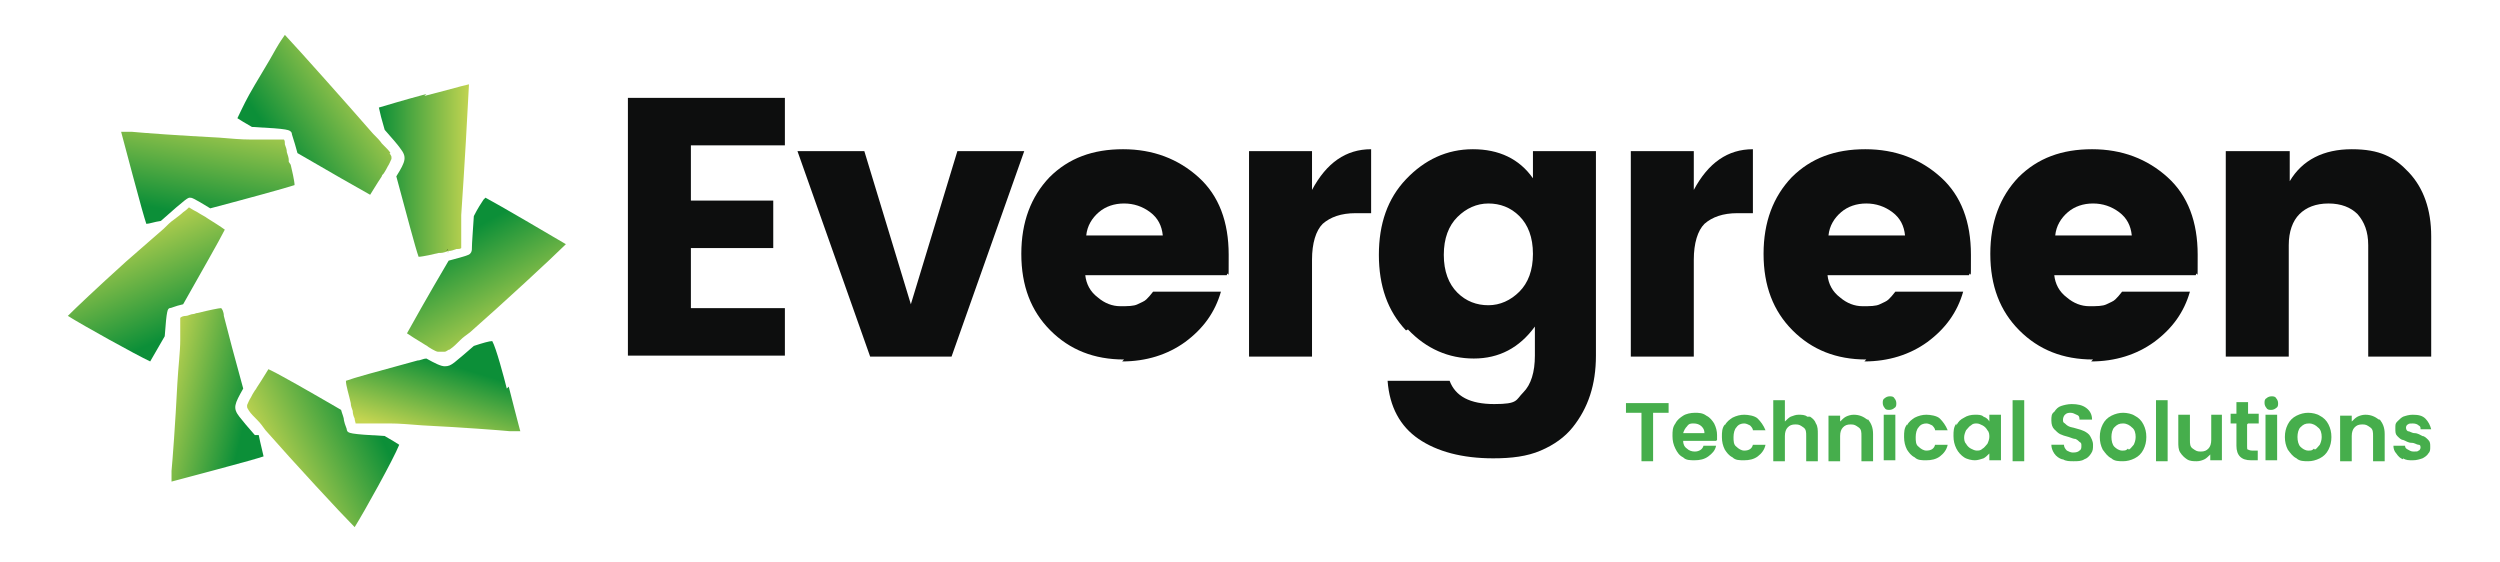
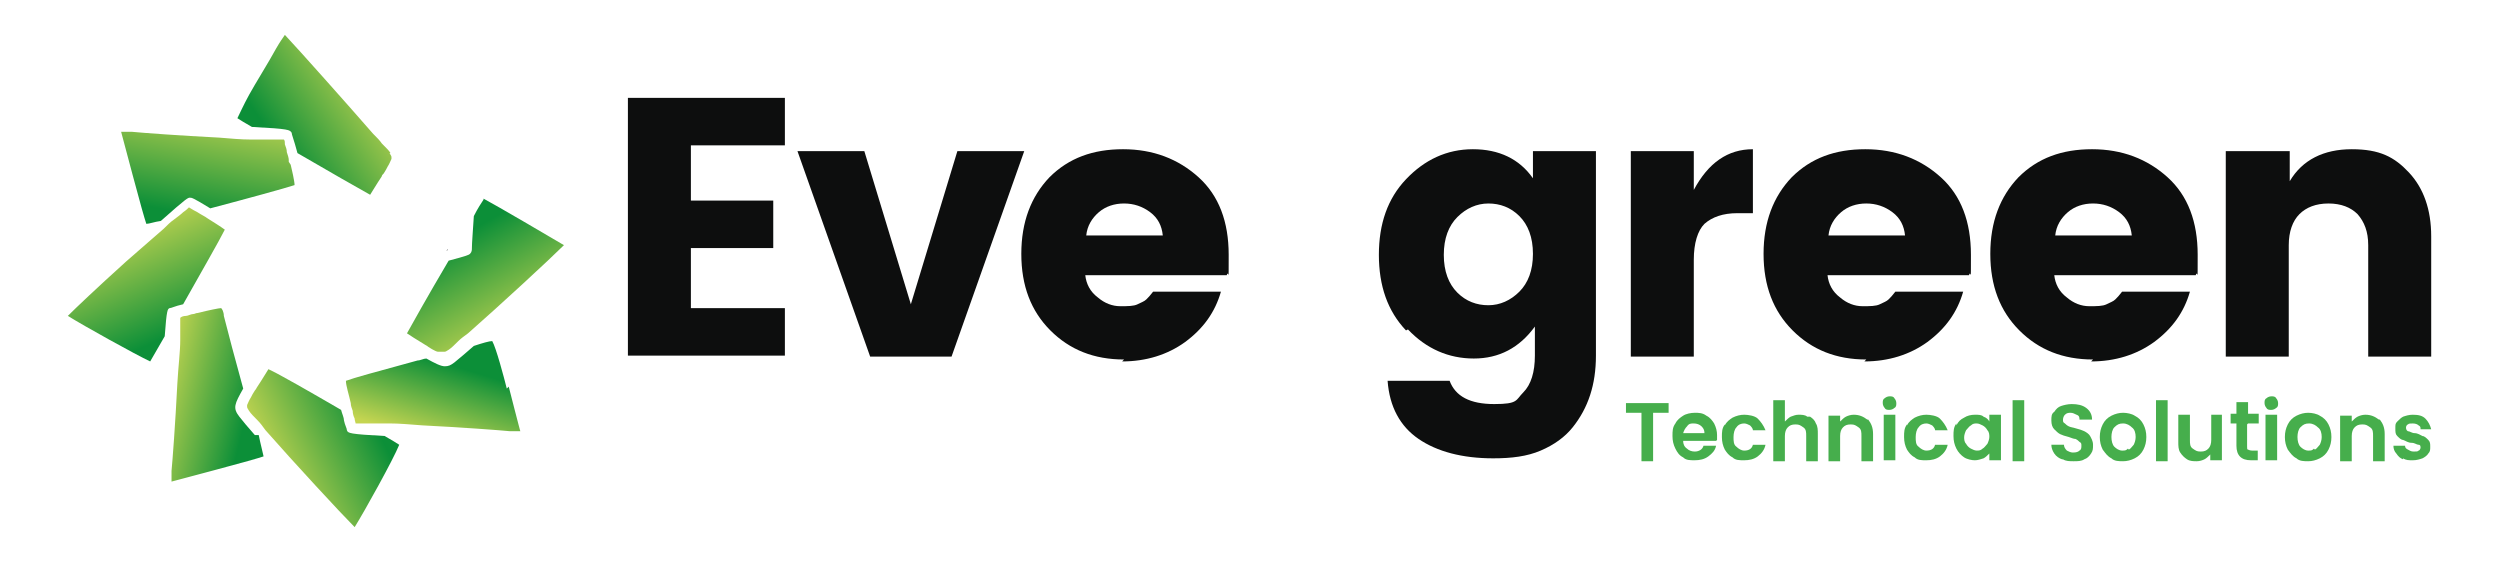
<svg xmlns="http://www.w3.org/2000/svg" xmlns:xlink="http://www.w3.org/1999/xlink" id="Capa_1" version="1.1" viewBox="0 0 258 58">
  <defs>
    <style>
      .st0 {
        fill: url(#Degradado_sin_nombre_24);
      }

      .st1 {
        fill: url(#Degradado_sin_nombre_26);
      }

      .st2 {
        fill: url(#Degradado_sin_nombre_25);
      }

      .st3 {
        fill: #0d0e0e;
      }

      .st4 {
        fill: url(#Degradado_sin_nombre_2);
      }

      .st5 {
        fill: url(#Degradado_sin_nombre_23);
      }

      .st6 {
        fill: url(#Degradado_sin_nombre_21);
      }

      .st7 {
        fill: #46ae4c;
      }

      .st8 {
        fill: url(#Degradado_sin_nombre_22);
      }

      .st9 {
        fill: url(#Degradado_sin_nombre_27);
      }
    </style>
    <linearGradient id="Degradado_sin_nombre_2" data-name="Degradado sin nombre 2" x1="47.1" y1="24.6" x2="53.1" y2="35.3" gradientUnits="userSpaceOnUse">
      <stop offset="0" stop-color="#0c8f38" />
      <stop offset="1" stop-color="#c5d551" />
    </linearGradient>
    <linearGradient id="Degradado_sin_nombre_21" data-name="Degradado sin nombre 2" x1="39.1" y1="17.4" x2="48.6" y2="17.4" xlink:href="#Degradado_sin_nombre_2" />
    <linearGradient id="Degradado_sin_nombre_22" data-name="Degradado sin nombre 2" x1="28.9" y1="15.3" x2="39" y2="8.3" xlink:href="#Degradado_sin_nombre_2" />
    <linearGradient id="Degradado_sin_nombre_23" data-name="Degradado sin nombre 2" x1="20.2" y1="22.2" x2="22.3" y2="10.6" xlink:href="#Degradado_sin_nombre_2" />
    <linearGradient id="Degradado_sin_nombre_24" data-name="Degradado sin nombre 2" x1="17.9" y1="34.5" x2="12.8" y2="22.8" xlink:href="#Degradado_sin_nombre_2" />
    <linearGradient id="Degradado_sin_nombre_25" data-name="Degradado sin nombre 2" x1="25.6" y1="42" x2="16.3" y2="39.8" xlink:href="#Degradado_sin_nombre_2" />
    <linearGradient id="Degradado_sin_nombre_26" data-name="Degradado sin nombre 2" x1="38.3" y1="43.1" x2="27.7" y2="48.4" xlink:href="#Degradado_sin_nombre_2" />
    <linearGradient id="Degradado_sin_nombre_27" data-name="Degradado sin nombre 2" x1="46" y1="37.5" x2="43.6" y2="45.3" xlink:href="#Degradado_sin_nombre_2" />
  </defs>
  <g>
    <g>
      <path class="st3" d="M81,10.1v4.9h-9.7v5.7h8.5v4.9h-8.5v6.2h9.7v4.9h-16.2V10.1h16.2Z" />
      <path class="st3" d="M82.3,15.6h6.9l4.8,15.8,4.8-15.8h6.9l-7.5,21.2h-8.4l-7.5-21.2Z" />
      <path class="st3" d="M116,37.1c-3.1,0-5.6-1-7.6-3-2-2-3-4.6-3-7.9s1-5.9,2.9-7.9c2-2,4.5-2.9,7.6-2.9s5.7,1,7.8,2.9c2.1,1.9,3.1,4.6,3.1,8s0,1.4-.2,2.1h-14.6c.1.9.5,1.7,1.3,2.3.7.6,1.5.9,2.3.9s1.4,0,1.8-.2c.4-.2.7-.3.9-.5.2-.2.4-.4.7-.8h7c-.6,2.1-1.8,3.8-3.7,5.2-1.8,1.3-4,2-6.5,2ZM118.7,21.9c-.8-.6-1.7-.9-2.7-.9s-1.9.3-2.6.9c-.7.6-1.2,1.4-1.3,2.4h7.9c-.1-1-.5-1.8-1.3-2.4Z" />
-       <path class="st3" d="M135.4,15.6v4c1.5-2.8,3.5-4.2,6.1-4.2v6.6h-1.6c-1.5,0-2.6.4-3.4,1.1-.7.7-1.1,2-1.1,3.7v10h-6.5V15.6h6.5Z" />
      <path class="st3" d="M145.1,34.1c-1.9-2-2.8-4.6-2.8-7.8s.9-5.8,2.8-7.8c1.9-2,4.2-3.1,6.9-3.1s4.8,1,6.2,3v-2.8h6.5v21.1c0,3-.8,5.4-2.4,7.4-.8,1-1.9,1.8-3.3,2.4-1.4.6-3,.8-4.9.8-3.2,0-5.8-.7-7.7-2-1.9-1.3-3-3.3-3.2-6h6.4c.6,1.6,2.1,2.4,4.6,2.4s2.2-.4,3-1.2c.8-.8,1.2-2.1,1.2-3.8v-3c-1.6,2.2-3.7,3.3-6.3,3.3s-4.9-1-6.8-3ZM156.8,30.1c.9-.9,1.4-2.2,1.4-3.9s-.5-3-1.4-3.9c-.9-.9-2-1.3-3.2-1.3s-2.3.5-3.2,1.4c-.9.9-1.4,2.2-1.4,3.9s.5,3,1.4,3.9c.9.9,2,1.3,3.2,1.3s2.3-.5,3.2-1.4Z" />
      <path class="st3" d="M174.8,15.6v4c1.5-2.8,3.5-4.2,6.1-4.2v6.6h-1.6c-1.5,0-2.6.4-3.4,1.1-.7.7-1.1,2-1.1,3.7v10h-6.5V15.6h6.5Z" />
      <path class="st3" d="M192.6,37.1c-3.1,0-5.6-1-7.6-3-2-2-3-4.6-3-7.9s1-5.9,2.9-7.9c2-2,4.5-2.9,7.6-2.9s5.7,1,7.8,2.9c2.1,1.9,3.1,4.6,3.1,8s0,1.4-.2,2.1h-14.6c.1.9.5,1.7,1.3,2.3.7.6,1.5.9,2.3.9s1.4,0,1.8-.2c.4-.2.7-.3.9-.5.2-.2.4-.4.7-.8h7c-.6,2.1-1.8,3.8-3.7,5.2-1.8,1.3-4,2-6.5,2ZM195.3,21.9c-.8-.6-1.7-.9-2.7-.9s-1.9.3-2.6.9c-.7.6-1.2,1.4-1.3,2.4h7.9c-.1-1-.5-1.8-1.3-2.4Z" />
      <path class="st3" d="M216,37.1c-3.1,0-5.6-1-7.6-3-2-2-3-4.6-3-7.9s1-5.9,2.9-7.9c2-2,4.5-2.9,7.6-2.9s5.7,1,7.8,2.9c2.1,1.9,3.1,4.6,3.1,8s0,1.4-.2,2.1h-14.6c.1.9.5,1.7,1.3,2.3.7.6,1.5.9,2.3.9s1.4,0,1.8-.2c.4-.2.7-.3.9-.5.2-.2.4-.4.7-.8h7c-.6,2.1-1.8,3.8-3.7,5.2-1.8,1.3-4,2-6.5,2ZM218.7,21.9c-.8-.6-1.7-.9-2.7-.9s-1.9.3-2.6.9c-.7.6-1.2,1.4-1.3,2.4h7.9c-.1-1-.5-1.8-1.3-2.4Z" />
      <path class="st3" d="M236.3,15.6v3.1c1.3-2.2,3.5-3.3,6.4-3.3s4.4.8,5.9,2.4c1.5,1.6,2.3,3.8,2.3,6.6v12.4h-6.5v-11.5c0-1.4-.4-2.4-1.1-3.2-.7-.7-1.7-1.1-3-1.1s-2.3.4-3,1.1c-.7.7-1.1,1.8-1.1,3.2v11.5h-6.5V15.6h6.5Z" />
    </g>
    <g>
      <path class="st7" d="M172.2,41.6v1h-1.6v5h-1.2v-5h-1.6v-1h4.3Z" />
      <path class="st7" d="M177.1,45.5h-3.4c0,.3.1.6.4.8.2.2.5.3.8.3.4,0,.8-.2.9-.6h1.3c-.1.5-.4.8-.8,1.1-.4.3-.9.4-1.4.4s-.9,0-1.2-.3c-.4-.2-.6-.5-.8-.9-.2-.4-.3-.8-.3-1.3s0-.9.3-1.3c.2-.4.5-.6.8-.8s.8-.3,1.2-.3.8,0,1.2.3c.4.2.6.5.8.8.2.4.3.8.3,1.2s0,.3,0,.5ZM175.9,44.7c0-.3-.1-.5-.3-.7-.2-.2-.5-.3-.8-.3s-.5,0-.7.3c-.2.2-.3.4-.4.7h2.2Z" />
      <path class="st7" d="M178,43.9c.2-.4.5-.6.8-.8.4-.2.8-.3,1.2-.3s1.1.1,1.4.4.6.7.8,1.2h-1.3c0-.2-.2-.4-.3-.5-.2-.1-.4-.2-.6-.2-.3,0-.6.1-.8.4-.2.2-.3.6-.3,1s0,.8.3,1c.2.2.5.4.8.4.5,0,.8-.2.9-.6h1.3c-.1.5-.4.9-.8,1.2-.4.3-.9.4-1.4.4s-.9,0-1.2-.3c-.4-.2-.6-.5-.8-.8-.2-.4-.3-.8-.3-1.3s0-.9.3-1.3Z" />
      <path class="st7" d="M186.8,43c.3.2.5.4.6.7.2.3.2.7.2,1.1v2.8h-1.2v-2.6c0-.4,0-.7-.3-.9s-.4-.3-.8-.3-.6.1-.8.3c-.2.2-.3.5-.3.9v2.6h-1.2v-6.3h1.2v2.2c.2-.2.4-.4.6-.5.3-.1.5-.2.8-.2s.7,0,.9.2Z" />
      <path class="st7" d="M192.8,43.3c.3.4.5.8.5,1.5v2.8h-1.2v-2.6c0-.4,0-.7-.3-.9s-.4-.3-.8-.3-.6.1-.8.3c-.2.2-.3.5-.3.9v2.6h-1.2v-4.7h1.2v.6c.2-.2.4-.4.6-.5.2-.1.5-.2.8-.2.6,0,1,.2,1.4.5Z" />
      <path class="st7" d="M194.5,42.1c-.1-.1-.2-.3-.2-.5s0-.4.2-.5c.1-.1.3-.2.5-.2s.4,0,.5.2c.1.1.2.3.2.5s0,.4-.2.5c-.1.1-.3.2-.5.2s-.4,0-.5-.2ZM195.6,42.8v4.7h-1.2v-4.7h1.2Z" />
      <path class="st7" d="M196.8,43.9c.2-.4.5-.6.8-.8.4-.2.8-.3,1.2-.3s1.1.1,1.4.4.6.7.8,1.2h-1.3c0-.2-.2-.4-.3-.5-.2-.1-.4-.2-.6-.2-.3,0-.6.1-.8.4-.2.2-.3.6-.3,1s0,.8.3,1c.2.2.5.4.8.4.5,0,.8-.2.9-.6h1.3c-.1.5-.4.9-.8,1.2-.4.3-.9.4-1.4.4s-.9,0-1.2-.3c-.4-.2-.6-.5-.8-.8-.2-.4-.3-.8-.3-1.3s0-.9.3-1.3Z" />
      <path class="st7" d="M201.9,43.9c.2-.4.4-.6.8-.8.3-.2.7-.3,1.1-.3s.7,0,.9.2c.3.1.5.3.6.5v-.7h1.2v4.7h-1.2v-.7c-.2.2-.4.4-.6.5-.3.1-.6.2-.9.2s-.8-.1-1.1-.3c-.3-.2-.6-.5-.8-.9-.2-.4-.3-.8-.3-1.3s0-.9.3-1.3ZM205.1,44.4c-.1-.2-.3-.4-.5-.5-.2-.1-.4-.2-.6-.2s-.4,0-.6.2c-.2.1-.3.3-.5.5-.1.2-.2.5-.2.7s0,.5.2.7c.1.2.3.4.5.5.2.1.4.2.6.2s.4,0,.6-.2c.2-.1.3-.3.5-.5.1-.2.2-.5.2-.7s0-.5-.2-.7Z" />
      <path class="st7" d="M208.9,41.3v6.3h-1.2v-6.3h1.2Z" />
      <path class="st7" d="M212.8,47.4c-.3-.1-.6-.3-.8-.6-.2-.3-.3-.6-.3-.9h1.3c0,.2.1.4.3.6.2.1.4.2.6.2s.5,0,.7-.2c.2-.1.2-.3.2-.5s0-.3-.2-.4c-.1-.1-.2-.2-.4-.3-.2,0-.4-.1-.7-.2-.4-.1-.7-.2-.9-.3-.2-.1-.4-.3-.6-.5-.2-.2-.3-.5-.3-.9s0-.7.3-.9c.2-.3.4-.5.7-.6.3-.1.7-.2,1.1-.2.6,0,1.1.1,1.5.4.4.3.6.7.6,1.2h-1.3c0-.2,0-.4-.3-.5-.2-.1-.4-.2-.6-.2s-.4,0-.6.2c-.1.1-.2.3-.2.5s0,.3.2.4c.1.1.2.2.4.3s.4.1.7.2c.4.1.7.2.9.3.2.1.5.3.6.5s.3.5.3.9,0,.6-.2.9c-.2.3-.4.5-.7.6-.3.2-.7.2-1.1.2s-.8,0-1.1-.2Z" />
      <path class="st7" d="M217.9,47.3c-.4-.2-.6-.5-.9-.9-.2-.4-.3-.8-.3-1.3s.1-.9.3-1.3c.2-.4.5-.7.9-.9.4-.2.8-.3,1.2-.3s.9.1,1.2.3c.4.2.7.5.9.9.2.4.3.8.3,1.3s-.1.9-.3,1.3c-.2.4-.5.7-.9.9-.4.2-.8.3-1.2.3s-.9,0-1.2-.3ZM219.7,46.4c.2-.1.3-.3.5-.5.1-.2.2-.5.2-.8,0-.4-.1-.8-.4-1-.2-.2-.5-.4-.9-.4s-.6.1-.9.4c-.2.2-.3.6-.3,1s.1.8.3,1,.5.4.8.4.4,0,.6-.2Z" />
      <path class="st7" d="M223.7,41.3v6.3h-1.2v-6.3h1.2Z" />
      <path class="st7" d="M229.3,42.8v4.7h-1.2v-.6c-.2.2-.4.4-.6.5s-.5.2-.8.2-.7,0-1-.2c-.3-.2-.5-.4-.7-.7-.2-.3-.2-.7-.2-1.1v-2.8h1.2v2.6c0,.4,0,.7.3.9s.4.3.8.3.6-.1.8-.3.3-.5.3-.9v-2.6h1.2Z" />
      <path class="st7" d="M231.9,43.8v2.3c0,.2,0,.3.1.3,0,0,.2.1.4.1h.6v1h-.7c-1,0-1.5-.5-1.5-1.5v-2.3h-.6v-1h.6v-1.2h1.2v1.2h1.1v1h-1.1Z" />
      <path class="st7" d="M233.9,42.1c-.1-.1-.2-.3-.2-.5s0-.4.2-.5c.1-.1.3-.2.5-.2s.4,0,.5.2c.1.1.2.3.2.5s0,.4-.2.5c-.1.1-.3.2-.5.2s-.4,0-.5-.2ZM235,42.8v4.7h-1.2v-4.7h1.2Z" />
      <path class="st7" d="M237,47.3c-.4-.2-.6-.5-.9-.9-.2-.4-.3-.8-.3-1.3s.1-.9.3-1.3c.2-.4.5-.7.9-.9.4-.2.8-.3,1.2-.3s.9.1,1.2.3c.4.2.7.5.9.9.2.4.3.8.3,1.3s-.1.9-.3,1.3c-.2.4-.5.7-.9.9-.4.2-.8.3-1.2.3s-.9,0-1.2-.3ZM238.9,46.4c.2-.1.3-.3.5-.5.1-.2.2-.5.2-.8,0-.4-.1-.8-.4-1-.2-.2-.5-.4-.9-.4s-.6.1-.9.4c-.2.2-.3.6-.3,1s.1.8.3,1,.5.4.8.4.4,0,.6-.2Z" />
      <path class="st7" d="M245.6,43.3c.3.4.5.8.5,1.5v2.8h-1.2v-2.6c0-.4,0-.7-.3-.9s-.4-.3-.8-.3-.6.1-.8.3c-.2.2-.3.5-.3.9v2.6h-1.2v-4.7h1.2v.6c.2-.2.4-.4.6-.5.2-.1.5-.2.8-.2.6,0,1,.2,1.4.5Z" />
      <path class="st7" d="M248,47.4c-.3-.1-.5-.3-.7-.6-.2-.2-.3-.5-.3-.8h1.2c0,.2.1.3.3.4s.3.2.6.2.4,0,.5-.1c.1,0,.2-.2.2-.3s0-.3-.2-.3c-.2,0-.4-.2-.7-.2-.4,0-.6-.2-.9-.3-.2,0-.4-.2-.6-.4-.2-.2-.2-.4-.2-.8s0-.5.2-.7.4-.4.6-.5c.3-.1.6-.2,1-.2.6,0,1,.1,1.3.4.3.3.5.7.6,1.1h-1.1c0-.2,0-.3-.2-.4-.1-.1-.3-.2-.6-.2s-.4,0-.5.1c-.1,0-.2.2-.2.3s0,.3.2.4c.2,0,.4.2.7.2.3,0,.6.2.8.3.2,0,.4.2.6.4.2.2.2.4.2.7,0,.3,0,.5-.2.7-.1.2-.4.4-.6.5-.3.1-.6.2-1,.2s-.7,0-1-.2Z" />
    </g>
  </g>
  <g>
-     <path class="st4" d="M49.9,20.6c-.2.3-.6.9-1,1.7-.1,1.6-.2,2.8-.2,3.3,0,.2,0,.4-.2.6-.1.1-.3.2-2.2.7-2.3,3.9-3.8,6.6-4.3,7.5.3.2.9.6,1.9,1.2,0,0,.2.1.3.2h0c.3.2.5.3.7.4,0,0,.2.1.3.1,0,0,0,0,.1,0,0,0,0,0,0,0,0,0,.1,0,.2,0,0,0,.1,0,.2,0,0,0,.2,0,.2,0q.1,0,.4-.2s.1,0,.2-.1h0c.3-.2.6-.5,1-.9h0c.3-.3.6-.5,1-.8,3.3-2.9,8.5-7.7,9.9-9.1-1.7-1-6.8-4-8.3-4.8Z" />
-     <path class="st6" d="M44,9.7c-2.6.7-4.2,1.2-4.9,1.4.1.5.3,1.3.6,2.3.8.9,1.4,1.6,1.6,1.9.7.9.6,1.3-.4,2.9,1,3.7,2,7.5,2.3,8.3.4,0,1.7-.3,2.1-.4,0,0,.1,0,.2,0,.2,0,.5-.1.8-.2,0,0,0,.1-.1.2,0,0,0-.1.1-.2.3,0,.5-.1.8-.2.2,0,.4,0,.5-.1,0-.2,0-.5,0-.8,0-.4,0-.8,0-1.3h0c0-.4,0-.8,0-1.3.3-4.3.7-11.3.8-13.5-.9.2-2.6.7-4.6,1.2Z" />
+     <path class="st4" d="M49.9,20.6c-.2.3-.6.9-1,1.7-.1,1.6-.2,2.8-.2,3.3,0,.2,0,.4-.2.6-.1.1-.3.2-2.2.7-2.3,3.9-3.8,6.6-4.3,7.5.3.2.9.6,1.9,1.2,0,0,.2.1.3.2h0c.3.2.5.3.7.4,0,0,.2.1.3.1,0,0,0,0,.1,0,0,0,0,0,0,0,0,0,.1,0,.2,0,0,0,.1,0,.2,0,0,0,.2,0,.2,0q.1,0,.4-.2h0c.3-.2.6-.5,1-.9h0c.3-.3.6-.5,1-.8,3.3-2.9,8.5-7.7,9.9-9.1-1.7-1-6.8-4-8.3-4.8Z" />
    <g>
      <path d="M46.2,25.7c0,0,0,.1-.1.2,0,0,0-.1.1-.2h0Z" />
      <path class="st8" d="M40.3,15.8c-.1-.2-.4-.5-.9-1-.2-.3-.5-.6-.9-1-2.7-3.1-7.6-8.6-9.1-10.2-.2.3-.5.7-.9,1.4-.7,1.3-2.2,3.7-2.8,4.8-.6,1.1-1,2-1.2,2.4.3.2.8.5,1.5.9,3.9.2,3.9.3,4.1.6h0c0,.2.2.6.6,2.1,3.1,1.8,6.4,3.7,7.5,4.3.2-.3.6-1,1.2-1.9,0-.1.1-.2.2-.3.2-.3.3-.5.4-.7.2-.3.3-.6.4-.8,0,0,0-.1,0-.2q0-.1-.2-.4s0,0,0,0Z" />
    </g>
    <path class="st5" d="M29.8,16.7c0,0,0-.1,0-.2,0-.2-.1-.5-.2-.8,0-.3-.1-.5-.2-.8,0-.2,0-.4-.1-.5-.2,0-.5,0-.8,0-.4,0-.8,0-1.3,0h0c-.4,0-.8,0-1.3,0-1,0-2.1-.1-3.3-.2-4-.2-8-.5-9-.6h-1.1c0,0,1.2,4.5,1.2,4.5.8,3,1.2,4.4,1.4,5,.3,0,.8-.2,1.5-.3,2.7-2.4,2.8-2.4,3-2.4s.3,0,2.1,1.1c3.8-1,7.8-2.1,8.7-2.4,0-.4-.3-1.7-.4-2.1Z" />
    <path class="st0" d="M21.4,22.5c-.2-.1-.5-.3-.7-.4h0c-.3-.2-.5-.3-.7-.4-.2-.1-.3-.2-.5-.3-.1.1-.3.3-.6.5-.2.2-.6.5-1,.8-.3.2-.6.5-1,.9-.9.8-2.2,1.9-3.9,3.4-3.1,2.8-5.2,4.8-6,5.6,1.6,1,7,4,8.5,4.7.3-.5.8-1.4,1.5-2.6.2-2.8.3-2.8.5-2.9h0c.2,0,.5-.2,1.4-.4h0c1.8-3.2,3.7-6.5,4.3-7.7-.4-.3-1.2-.8-2-1.3Z" />
    <path class="st2" d="M26.3,44.9c-.7-.8-1.3-1.5-1.6-1.9-.7-.9-.5-1.3.4-2.9-.8-2.9-1.6-5.9-2-7.5h0c0-.4-.2-.8-.3-.8-.2,0-1.2.2-2.4.5h0c-.2,0-.3.1-.4.1-.3,0-.6.2-.8.2-.3,0-.5.1-.6.2,0,.2,0,.6,0,1h0c0,.4,0,.8,0,1.3,0,1.2-.2,2.7-.3,4.5-.2,4-.5,8-.6,9v1.1c0,0,4.5-1.2,4.5-1.2,3-.8,4.4-1.2,5-1.4-.1-.5-.3-1.2-.5-2.2Z" />
    <path class="st1" d="M39.8,45c-3.8-.2-3.9-.3-4-.6,0-.2-.2-.5-.3-1,0-.3-.2-.7-.3-1.1-3.1-1.8-6.4-3.7-7.5-4.2-.2.3-.6,1-1.2,1.9,0,0-.1.2-.2.3-.2.3-.3.5-.4.7-.2.3-.3.6-.4.8,0,0,0,.1,0,.2q0,.1.2.4s0,0,0,0h0c.2.3.5.6.9,1,.3.3.5.6.8,1,2.9,3.3,7.8,8.6,9.2,10,1-1.6,4-7,4.6-8.5-.3-.2-.8-.5-1.5-.9Z" />
    <path class="st9" d="M52.3,40.1c-.3-1.2-1.1-4.2-1.5-4.9-.3,0-1,.2-1.9.5-.8.7-1.5,1.3-2,1.7-.4.3-.6.4-1,.4s-1-.3-1.9-.8c-.3,0-.6.2-.9.2-4.4,1.2-6.6,1.8-7.4,2.1,0,.5.3,1.4.5,2.3,0,.3.1.5.2.8,0,.3.1.6.2.8,0,.2.1.4.1.5.2,0,.5,0,.9,0,.4,0,.8,0,1.3,0,.4,0,.8,0,1.3,0,1,0,2.1.1,3.4.2,4,.2,8,.5,9,.6h1.1c0,.1-1.2-4.6-1.2-4.6Z" />
  </g>
</svg>